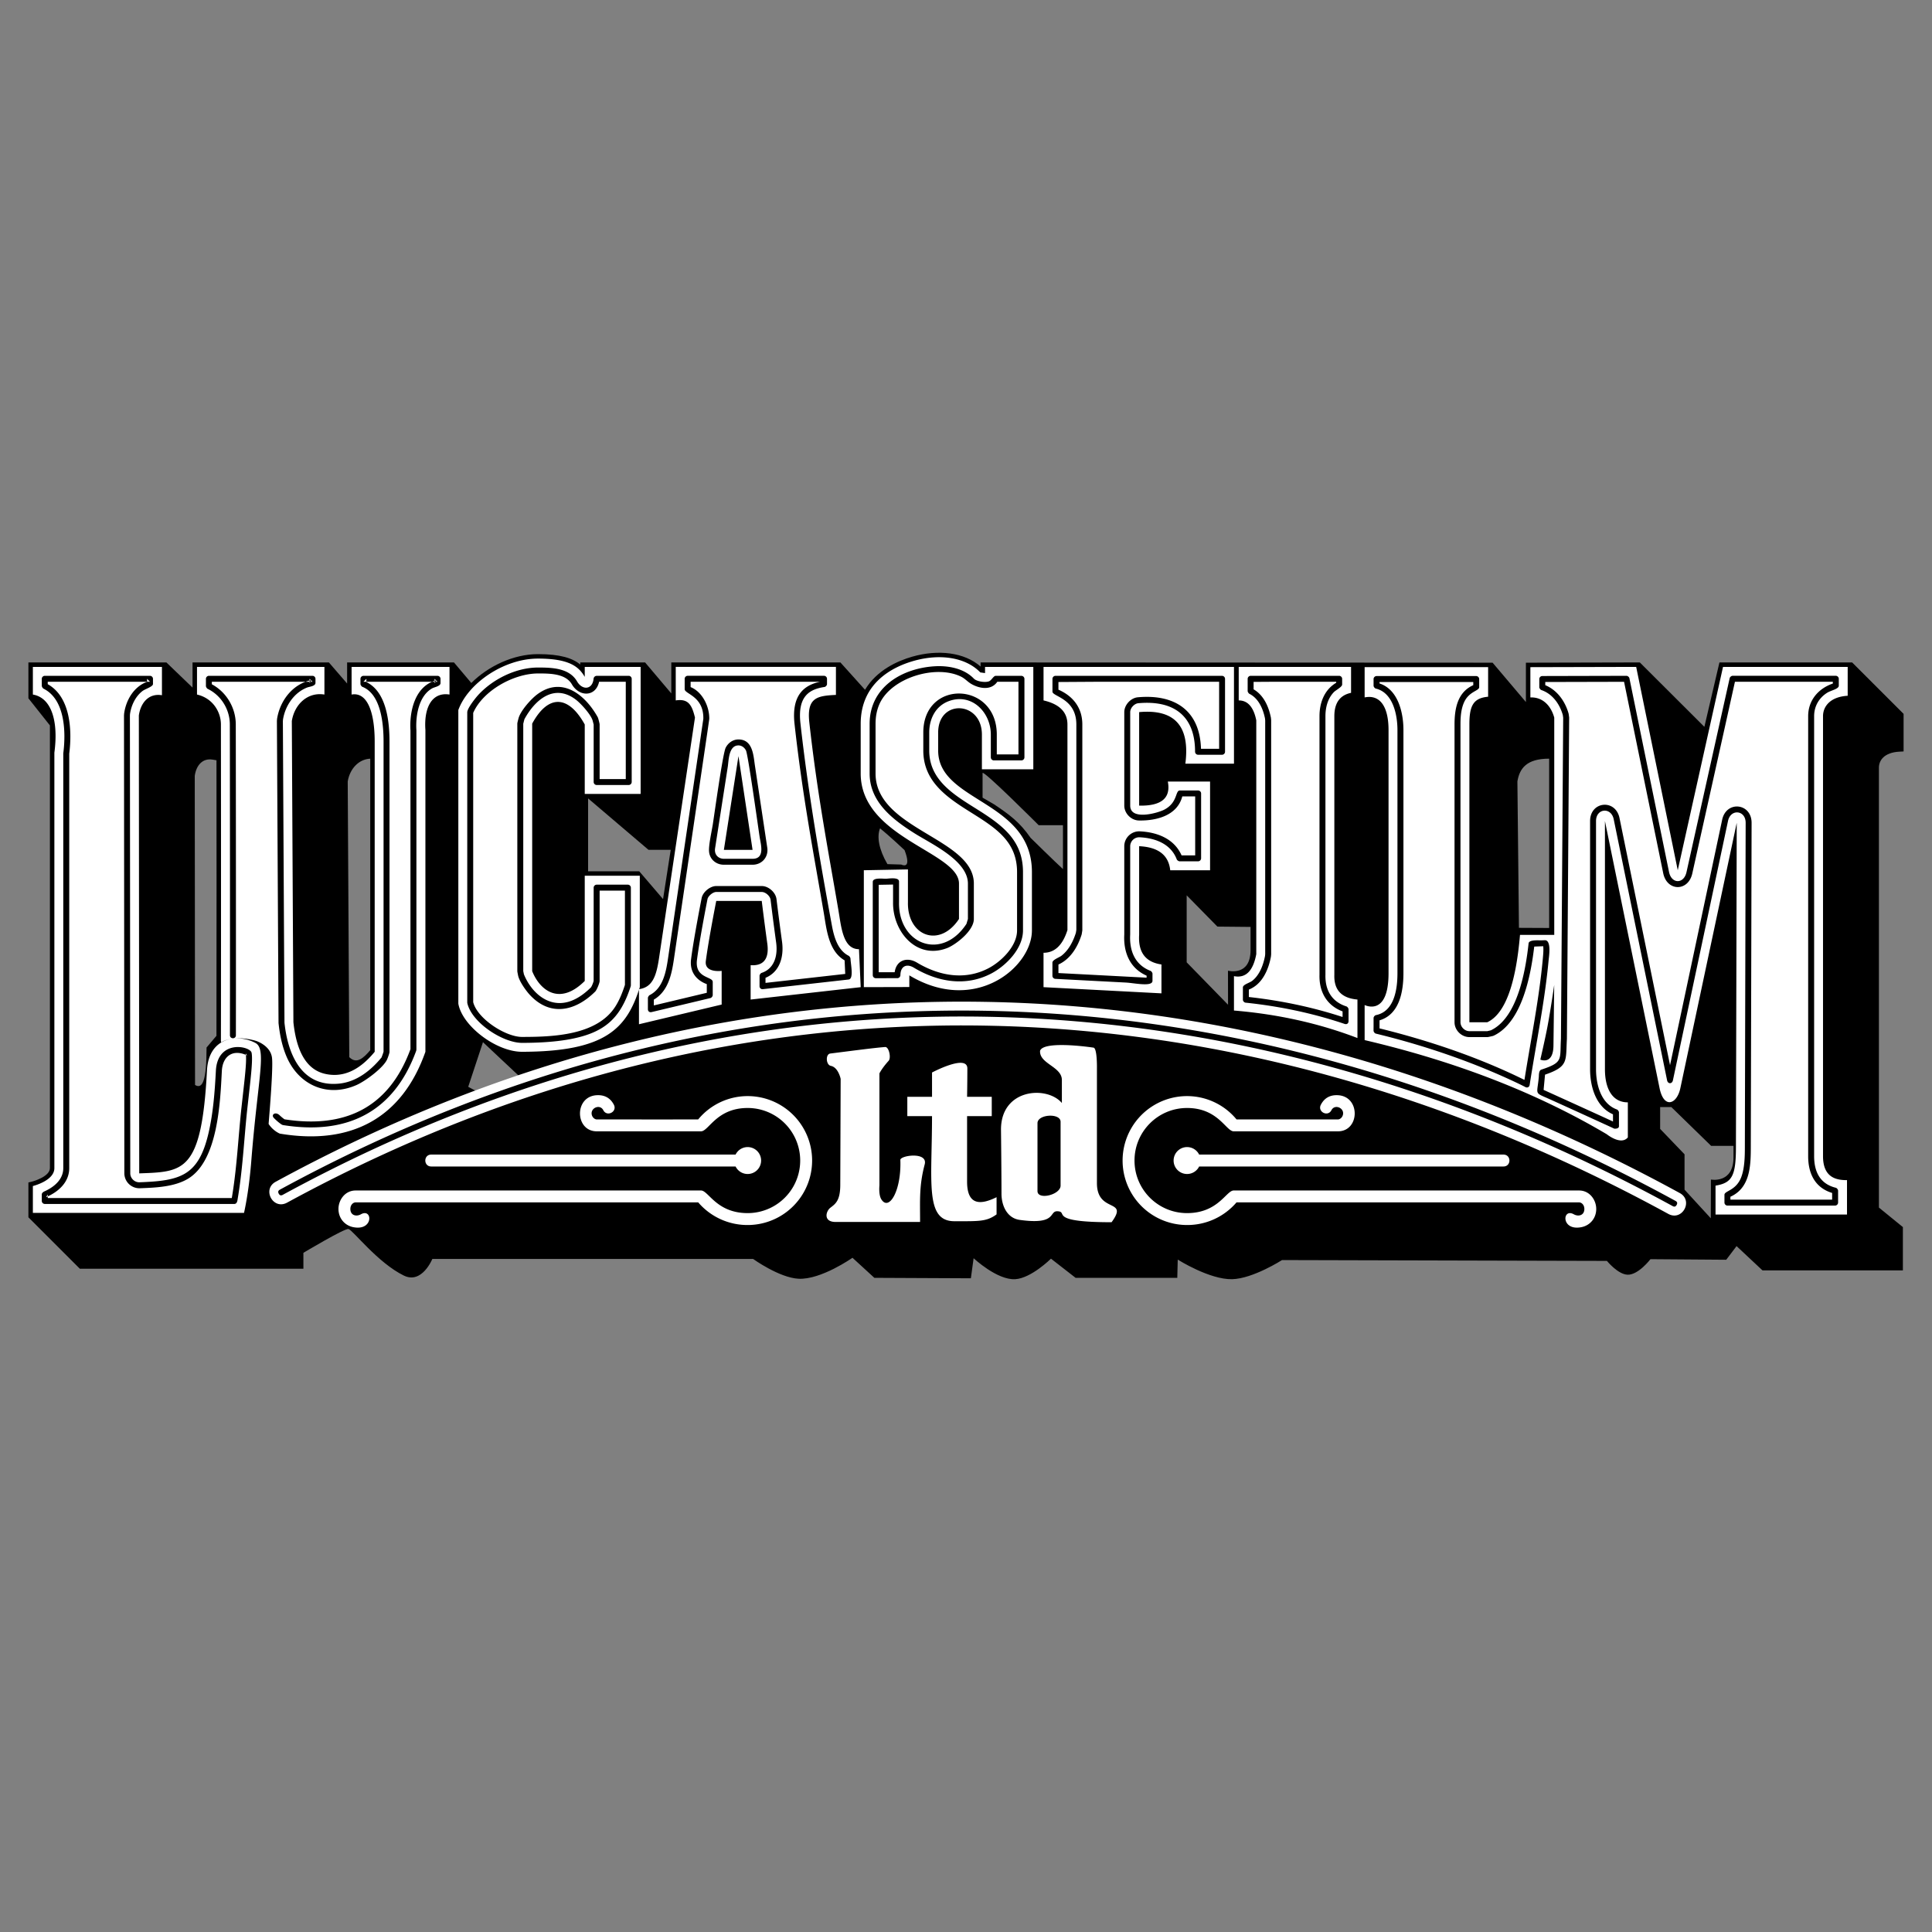
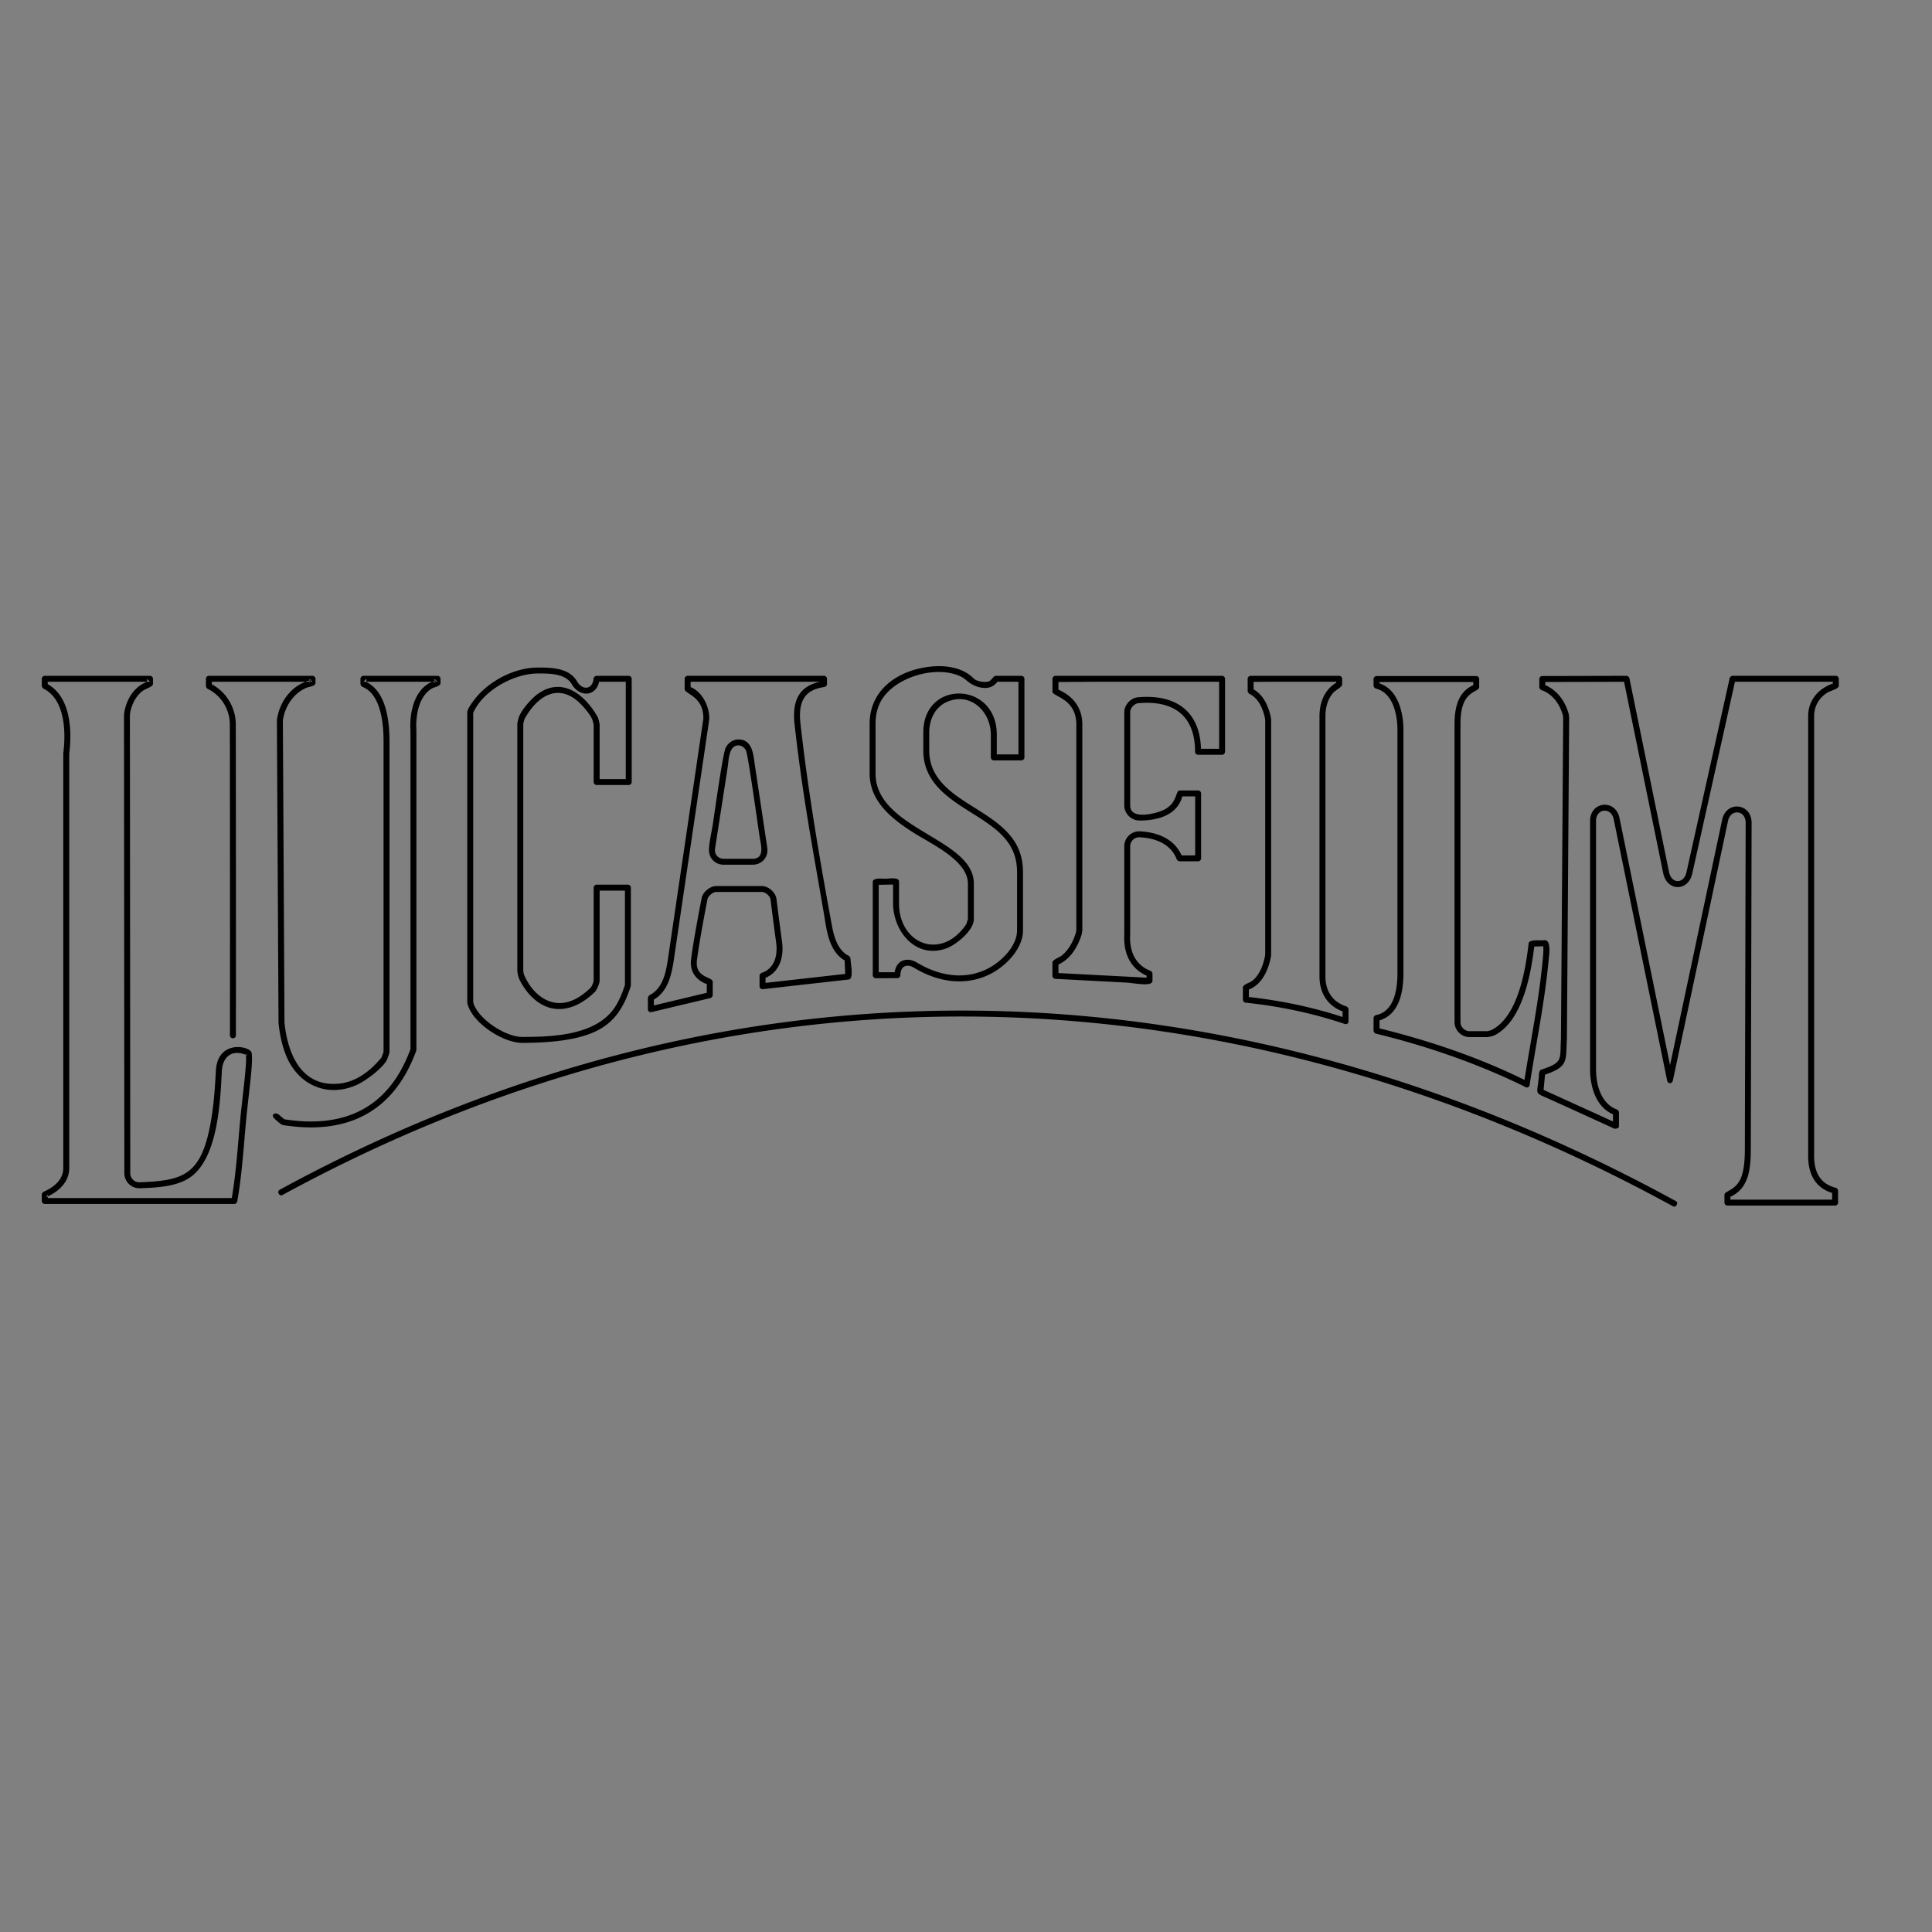
<svg xmlns="http://www.w3.org/2000/svg" width="2500" height="2500" viewBox="0 0 192.756 192.756">
  <rect x="0" y="0" width="192.756" height="192.756" fill="#808080" stroke="none" />
  <g fill-rule="evenodd" clip-rule="evenodd">
-     <path fill="#fff" fill-opacity="0" d="M0 0h192.756v192.756H0V0z" />
-     <path d="M47.499 108.855l4.388-1.404-3.701-3.473-1.471 4.453.784.424zm125.45 5.465l-2.23.002-3.971-3.869h-1.115v2.178l2.434 2.535v3.529l2.619 2.855.012-3.867s2.252.439 2.252-2.213v-1.15h-.001zm-48.181-21.841l-3.309-.032-3.064-3.12v6.685l4.127 4.232-.006-3.396s2.252.596 2.252-2.056v-2.313zm29.791-16.787c-2.273 0-2.949.988-3.168 2.268l.154 14.611 3.014.014V75.692zM87.8 82.646c-.328.82-.123 2.092.738 3.568l1.383.042s1.1.59.328-1.436c.001 0-1.517-1.435-2.449-2.174zm18.253-.316l-2.424.001s-5.598-5.604-5.598-5.199v2.45l1.154.67c1.559 1.044 2.566 1.791 3.635 3.338 0 0 2.484 2.443 3.232 3.119V82.33h.001zm-39.136 2.459h-2.214l-6.029-5.133v7.272h5.102l2.377 2.775.764-4.914zm-29.979-9.097c-1.142.057-2.026.988-2.246 2.268l.155 27.511c.723.723 1.4.121 2.091-.695V75.692zm-15.34.159l-.381-.063c-1.002-.166-1.635.556-1.787 1.618l.029 30.84c.76.465 1.149-.469 1.149-3.736l.988-1.168c.017-9.498.008-21.845.002-27.491zm64.705-7.031c1.157-1.943 3.221-2.878 4.715-3.305 2.597-.741 5.195-.432 6.816.985v-.408l51.082.024 3.324 3.926v-3.924l11.365-.027 6.441 6.426 1.502-6.425h13.24l5.133 5.132v3.747l-.422.023c-1.518.082-2.039.874-2.039 1.589v43.898l2.391 1.947v4.32h-14.006l-2.588-2.424-1.031 1.361-7.561-.057s-1.203 1.582-2.279 1.549c-.969-.029-2.064-1.377-2.064-1.377l-32.414-.084s-2.896 1.857-4.975 1.908c-2.25.057-5.43-1.955-5.43-1.955l-.045 1.82h-10.146l-2.457-1.912s-1.965 1.951-3.564 2.047c-1.811.109-4.154-2.092-4.154-2.092l-.274 2.002-9.629-.045-2.183-2.002s-3.134 2.209-5.383 2.092c-1.924-.1-4.528-1.973-4.528-1.973s-25.203-.01-32.007 0c0 0-1.033 2.537-2.836 1.66-2.604-1.268-5.089-4.535-5.53-4.65-.365-.096-4.498 2.377-4.498 2.377l.001 1.59H7.967l-5.133-5.133v-3.475l.341-.082c.171-.041 1.802-.51 1.804-1.35V72.375l-2.145-2.707v-3.577h13.767l2.608 2.51v-2.51h13.604l1.819 2.106v-2.106h10.659l1.731 2.051c1.692-1.686 4.212-2.88 6.654-2.88 2.221 0 3.446.402 4.219 1.039v-.21h6.466l2.614 3.093v-3.093h16.871l2.457 2.729z" />
-     <path d="M132.838 110.764c.32-.623 1.236-.252 1.162.379-.041.34-.314.543-.512.543-6.662.004-9.316.002-10.117 0a6.401 6.401 0 0 0-4.938-2.328 6.43 6.43 0 1 0 0 12.862 6.456 6.456 0 0 0 4.934-2.258h34.18c.244 0 .525.242.525.658-.002.641-.59.789-1.055.529-1.162-.648-1.281 1.674.744 1.289.898-.172 1.496-.914 1.496-1.816.002-.891-.645-1.846-1.711-1.846h-34.463c-.74 0-1.539 2.256-4.65 2.256-2.896 0-5.242-2.348-5.242-5.244s2.346-5.244 5.242-5.244c3.1 0 3.891 2.326 4.648 2.328 0 0 2.062.006 10.406 0 2.197 0 2.277-3.52-.041-3.605-.701-.027-1.297.242-1.664.953-.362.702.693 1.247 1.056.544zM150 115.193h-30.361a1.343 1.343 0 1 0 0 1.188H150c.793 0 .793-1.188 0-1.188zm-89.809-4.429c-.322-.623-1.236-.252-1.162.379.04.34.314.543.511.543 6.661.004 9.316.002 10.117 0a6.4 6.4 0 0 1 4.937-2.328 6.43 6.43 0 1 1 0 12.862 6.455 6.455 0 0 1-4.933-2.258H35.48c-.244 0-.525.242-.524.658.001.641.59.789 1.055.529 1.161-.648 1.281 1.674-.746 1.289-.897-.172-1.495-.914-1.496-1.816-.001-.891.645-1.846 1.711-1.846h34.463c.74 0 1.539 2.256 4.649 2.256a5.244 5.244 0 0 0 0-10.488c-3.099 0-3.889 2.326-4.648 2.328 0 0-2.061.006-10.405 0-2.196 0-2.278-3.52.042-3.605.701-.027 1.297.242 1.665.953.362.702-.693 1.247-1.055.544zm-17.164 4.429h30.362a1.343 1.343 0 1 1 0 1.188H43.027c-.791 0-.791-1.188 0-1.188zm80.086-17.802v3.43c4.398.365 8.504 1.281 12.32 2.744v-3.842c-1.59-.135-2.357-.959-2.305-2.469V71.458c0-1.326.557-2.104 1.668-2.332v-2.589h-11.209v3.344c.902 0 1.484.663 1.752 1.989v23.326c-.318 1.691-1.06 2.423-2.226 2.195zm-19-2.333v3.431l11.766.617v-2.881c-1.59-.229-2.332-1.212-2.227-2.95v-8.85c1.91.09 2.943.891 3.102 2.4h3.975v-8.85h-4.215c.318 1.646-.637 2.447-2.861 2.402v-9.33c3.551-.321 5.088 1.395 4.611 5.146h4.85v-9.656h-19v3.344c1.59.366 2.385 1.166 2.385 2.4v20.514c-.478 1.508-1.272 2.263-2.386 2.263zm-17.928-8.233v11.663l4.539-.012v-1.164c6.547 3.938 12.231-.811 12.231-4.482v-5.822c0-7.171-9.354-6.963-9.354-12.125v-1.801c0-3.361 4.364-3.153 4.364.208v3.463h5.129V66.537h-4.816v.617l-.475-.068c-1.431-1.489-3.995-1.905-6.663-1.143-2.129.608-5.268 2.217-5.268 6.271v4.955c0 6.446 9.806 7.832 9.806 10.985v3.533c-1.94 2.945-5.163 1.699-5.093-1.663v-3.282l-4.4.083zM45.728 70.84v29.294c.383 2.221 3.777 4.807 6.36 4.803 8.346-.012 10.458-2.332 11.745-6.449V87.374H58.34v10.498c-2.487 2.475-4.449.988-5.244-.977V72.196c1.575-2.901 3.586-2.901 5.244.085v6.931h5.576V66.537H58.34v.995c-.583-1.006-1.523-1.824-4.664-1.824-3.42 0-6.993 2.48-7.948 5.132zm-26.073-4.303h12.713v2.758c-1.696-.275-2.989.997-3.253 2.643l.158 30.051c.319 3.018 1.366 4.732 3.142 5.145 1.775.412 3.431-.32 4.968-2.195V73.997c0-3.019-.769-4.978-2.305-4.702v-2.758h9.769v2.758c-1.749-.275-2.564 1.294-2.404 3.535v32.108c-2.332 6.631-7.418 9.355-14.521 8.164 0 0-.661-.254-1.123-.967.103-1.27.462-5.6.339-6.598-.154-1.246-1.598-1.689-1.598-1.689s-2.075-.674-3.485.146l-.014-.146c.022-12.358 0-31.567 0-31.567 0-1.234-.795-2.621-2.386-2.986v-2.758zM3.28 118.33v2.678h21.065s.471-1.949.724-5.145c.659-8.34 1.566-11.191.412-11.809-1.747-.938-4.653-.621-4.829 2.729-.535 10.191-2.313 10.123-6.762 10.285l-.037-45.679c.159-1.188.927-2.255 2.305-2.026v-2.826H3.28v2.758c1.854.319 2.568 2.643 2.145 5.8v41.452c-.004 1.265-2.145 1.783-2.145 1.783zm132.87-18.059v3.5c9.168 2.148 17.223 5.283 24.166 9.398 0 0 1.402 1.141 2.094.311v-3.498c-1.588 0-2.285-1.426-2.285-3.301V81.915l5.438 26.589c.418 2.17 1.734 1.684 2.08.09l5.631-26.502-.08 32.358c0 2.877-.389 3.57-2.035 3.842v2.881h13.117v-3.43c-1.008 0-2.393-.207-2.393-2.391v-43.9c0-1.005.766-1.942 2.461-2.034v-2.881h-12.438l-4.516 20.289-4.148-20.289-10.557.026v3.019c1.271-.045 2.066.871 2.383 2.014v21.68h-3.418c-.424 4.985-1.51 7.889-3.26 8.713h-1.789V72.281c0-1.867.385-2.633 1.869-2.769v-2.951h-12.32v3.02c1.59-.321 2.385 1.008 2.385 3.249v24.263c0 4.399-2.385 3.178-2.385 3.178zm18.221 2.26c.32-1.652.693-4.262.693-4.262l-.074 5.994c0 2.045-1.311 1.455-1.311 1.455s.452-1.937.692-3.187zM63.75 98.689v3.5l8.25-1.964v-3.361s-1.737.238-1.58-.984c.277-2.147 1.04-5.994 1.04-5.994h4.539s.208 1.731.555 4.262c.208 1.524-.391 2.24-1.663 2.148v3.43l10.982-1.236-.173-3.789c-1.589 0-1.761-2.171-2.045-3.847-.969-5.716-2.095-11.447-2.909-18.779-.277-2.494.8-2.653 2.655-2.744v-2.795H67.419v3.344c1.22-.183 1.601.388 1.918 1.714L65.76 95.537c-.264 1.785-.631 2.971-2.01 3.152zm9.926-23.252l1.407 9.354h-2.862l1.455-9.354zm-46.172 42.469c46.328-25.231 95.936-23.009 140.086 1.125 1.387.758.248 2.84-1.141 2.082-43.494-23.777-92.243-25.939-137.811-1.123-1.388.758-2.524-1.328-1.134-2.084zm72.365-5.211s.049 4.15.049 6.387c0 1.244.58 2.455 1.812 2.627 3.779.529 2.885-.9 3.779-.861 1.143.051-1.043 1.094 5.393 1.094 1.766-2.412-1.461-.844-1.461-3.902v-11.436s.039-2.021-.34-2.08c-1.4-.207-5.018-.586-5.332.309-.098 1.301 2.174 1.576 2.174 2.918v2.297c-1.476-1.751-6.074-1.454-6.074 2.647zm3.641-.636c0-.9 2.305-1.035 2.305-.137v6.365c0 .926-2.305 1.475-2.305.549v-6.777zm-12.987-2.631v1.928h2.465c0 6.584-.726 10.486 2.233 10.486 2.462 0 3.197.051 4.207-.682v-1.715c-1.484.732-2.942.93-2.942-1.557v-6.533h2.462v-1.928h-2.462s.027-1.402.027-2.82c0-1.48-3.524.398-3.524.398v2.422h-2.466v.001zm-7.684 11.074c-.444.344-.727 1.414.536 1.414h8.422c0-2.182-.104-3.609.459-5.74.344-1.305-2.445-.898-2.428-.449.114 3.062-1.132 5.156-1.897 3.93-.288-.459-.191-1.377-.191-1.377v-11.184s.227-.492.917-1.258c.272-.303.029-1.406-.344-1.377-1.096.082-3.331.381-5.474.65-.497.062-.439 1.133.052 1.23.751.148.981 1.297.981 1.297l-.038 10.564c0 1.609-.497 1.915-.995 2.3z" fill="#fff" />
    <path d="M21.138 68.274c1.46.777 2.386 2.354 2.386 4.005l.002 1.554.002 1.553.004 3.882.004 3.881.003 4.896.001 5.184v5.178l-.005 4.881c0 .395-.594.395-.594 0l.005-4.881.001-5.178-.001-5.184-.003-4.896-.004-3.881-.003-3.881-.003-1.554-.003-1.553c0-1.493-.867-2.908-2.217-3.555-.066-.031-.168-.194-.168-.268V67.724c0-.158.139-.297.296-.297h10.338c.158 0 .296.139.296.297v.409c0 .329-.603.373-.827.459-1.319.514-2.19 1.826-2.413 3.192l-.013.17.16 30.083c.334 3.141 1.693 6.447 5.449 6.076 1.739-.172 3.164-1.303 4.236-2.613.009-.018.008-.029.02-.057l.042-.109.043-.117.042-.119.034-.105.019-.068.001-3.855V73.997c0-1.692-.225-4.728-2.117-5.474-.079-.031-.188-.191-.188-.276v-.522c0-.158.139-.297.297-.297H43.654c.157 0 .296.139.296.297v.428c0 .311-.607.398-.823.519-1.364.763-1.674 2.773-1.582 4.188v31.869l-.018.102c-2.249 6.176-6.948 8.43-13.295 7.418a.539.539 0 0 1-.205-.104l-.073-.051-.09-.068-.105-.084a5.808 5.808 0 0 1-.424-.391c-.334-.334.134-.686.565-.279.045.045.087.082.127.117l.105.09.093.076.075.057.06.043.03.02c6.017.938 10.413-1.15 12.562-6.998V72.879c-.123-1.928.462-4.497 2.632-5.015l-.228.289v-.428l.297.296H36.259l.296-.296v.325c2.022.983 2.305 3.993 2.305 5.946v30.942c0 .078-.025.156-.047.232l-.038.119-.045.131-.048.129-.046.117c-.356.857-2.189 2.199-3.052 2.582-2.913 1.295-5.807.02-7.018-2.883-.437-1.047-.658-2.172-.777-3.295l-.021-3.779-.121-22.582-.02-3.775.004-.061.008-.097.005-.062c.295-1.837 1.586-3.513 3.477-3.872l-.241.291v-.409l.297.296H21.135v.254h.003zm50.193 16.598c.025.494.408.81.891.81H75.082c1.28 0 .814-1.465.705-2.191-.163-1.082-1.151-8.193-1.362-8.616-.144-.286-.418-.504-.748-.505-.984-.002-.973 1.517-1.063 2.1l-1.273 8.186c-.01.073-.014.145-.01.216zm-.593.029c-.032-.643.276-1.996.382-2.676.172-1.109.994-7.055 1.281-7.623.247-.488.723-.827 1.279-.826 1.434.003 1.486 1.592 1.639 2.608l1.231 8.186c.14.932-.524 1.704-1.467 1.704h-2.861c-.799.001-1.444-.564-1.484-1.373zm89.141 27.163c-.711-.326-1.648-.752-2.584-1.18l-2.566-1.164c-1.725-.783-1.375-.379-1.201-2.268.014-.15-.018-.646.248-.734 2.229-.736 1.836-.986 1.961-3.09l.057-7.998.166-24.017-.037-.276c-.309-1.091-1.035-2.116-2.145-2.491-.09-.03-.201-.188-.201-.281v-.82c0-.157.137-.296.295-.297l2.102-.005 2.1-.005 2.102-.005 2.1-.005c.117 0 .268.123.291.237l3.953 19.336c.248 1.204 1.475 1.214 1.742.015l4.309-19.359c.023-.11.176-.232.287-.232h10.302c.158 0 .297.139.297.297V68.415c0 .33-.783.462-1.166.705-.82.521-1.295 1.354-1.295 2.329V115.35c0 1.553.586 2.768 2.164 3.154.105.027.227.18.227.289v1.192a.305.305 0 0 1-.297.297h-10.744a.305.305 0 0 1-.297-.297v-.782c0-.406 1.168-.402 1.682-1.777.33-.887.354-2.041.354-2.975l.02-8.09.02-8.09.02-8.088.02-8.09c.004-1.27-1.496-1.429-1.76-.187l-5.498 25.88c-.08.381-.504.379-.58-.002l-5.326-26.048c-.256-1.244-1.764-1.091-1.764.178v24.766c0 1.525.488 3.438 2.09 4.016.084.029.197.188.197.279V112.361c0 .289-.461.246-.461.246-.004 0-.448-.207-1.184-.543zm1.049-.171v-.717c-1.715-.746-2.285-2.777-2.285-4.494V81.916c0-1.98 2.539-2.237 2.936-.297l5.041 24.655 1.08-5.08 4.121-19.41c.412-1.935 2.939-1.666 2.936.312l-.02 8.089-.02 8.089-.02 8.09-.02 8.088c0 1.871-.066 4.066-2.035 4.947V119.69H182.792V119.02c-1.717-.523-2.391-1.947-2.391-3.668V71.452c0-1.575 1.008-2.757 2.461-3.253v-.179h-9.767l-1.023 4.608-3.232 14.519c-.404 1.822-2.525 1.804-2.9-.025l-3.906-19.099-1.855.005-2.102.005-2.102.005-1.803.004v.319c1.195.49 1.99 1.62 2.328 2.837l.008.04.043.317.004.042-.168 24.038-.057 8.021c-.129 2.193.191 2.75-2.182 3.562l-.143 1.521.971.439 2.566 1.166 2.584 1.178.802.371zm-34.713-16.56l.014-.151V71.884l-.02-.204c-.193-.955-.639-2.007-1.562-2.46-.064-.032-.168-.194-.168-.266v-1.23c0-.158.141-.297.297-.297h8.834c.158 0 .297.139.297.297v.57c0 .245-.639.565-.822.754-.621.636-.846 1.542-.846 2.41V97.259c-.041 1.51.619 2.686 2.1 3.154.09.029.205.188.205.283v1.182c0 .23-.172.354-.391.279-3.199-1.08-6.525-1.771-9.885-2.121-.133-.014-.264-.16-.264-.295v-1.224c0-.297.668-.447.945-.672.73-.584 1.094-1.581 1.262-2.471l.004-.041zm7.734 6.132V100.908c-1.605-.604-2.348-1.98-2.303-3.654V71.457c0-1.336.475-2.629 1.668-3.338v-.099h-6.33l-1.912.012v.744c1.008.583 1.504 1.722 1.725 2.816l.008.072.012.117.006.073v23.355l-.006.069-.01.109-.008.068c-.248 1.311-.869 2.754-2.201 3.274v.743c3.173.35 6.316 1.001 9.351 1.993zm-26.599-8.448l.037-.246V72.281c0-2.604-2.383-2.778-2.383-3.273v-1.282c0-.158.139-.297.297-.297h16.626c.156 0 .295.139.295.297v7.281a.304.304 0 0 1-.295.296h-2.4a.305.305 0 0 1-.295-.297c.008-3.634-2.176-5.16-5.66-4.846-.406.037-.811.481-.811.887v9.331c0 1.516 2.744.751 3.418.393 1.344-.715 1.062-1.905 1.535-1.905h1.824c.158 0 .297.139.297.296v6.476a.304.304 0 0 1-.297.296h-1.854c-.086 0-.246-.109-.277-.19-.598-1.569-2.156-2.134-3.715-2.208a.898.898 0 0 0-.932.889v6.612l-.002 2.212c-.088 1.594.463 3.013 2.037 3.617.08.031.189.189.189.275v.714c0 .627-1.789.221-2.66.174l-7.043-.369a.312.312 0 0 1-.281-.295v-1.33c0-.275.689-.513.908-.684.719-.56 1.154-1.414 1.428-2.266l.014-.068zm7.046 4.526v-.201c-1.689-.743-2.322-2.35-2.227-4.11v-8.807c0-.839.717-1.521 1.555-1.481 1.721.082 3.422.725 4.162 2.397h1.358V79.458H117.957c-.502 1.924-2.592 2.437-4.334 2.402-.773-.016-1.453-.709-1.453-1.483v-9.331c0-.712.641-1.414 1.352-1.478 3.668-.331 6.188 1.294 6.301 5.141h1.81V68.02H109.46l-3.859.024v.765c1.473.647 2.383 1.822 2.383 3.471v20.514l-.002.045-.057.357-.01.044c-.387 1.226-1.102 2.437-2.314 2.99V97.082l2.066.107 6.729.354zm-25.399.049l-.541.002-.541.002h-.542a.305.305 0 0 1-.297-.297V87.989c0-.458 1.028-.311 1.305-.316.277-.006 1.315-.196 1.315.277v2.077c-.069 4.185 4.267 5.885 6.726 2.15l.147-.49v-3.532c0-2.288-3.624-3.941-5.318-5.01-2.182-1.375-4.488-3.13-4.488-5.975V72.216c0-3.616 3.155-5.513 6.423-5.737 1.38-.095 2.977.188 3.975 1.227.289.299 1.205.424 1.549.25.227-.115.424-.526.625-.526h2.576c.156 0 .297.139.297.297v7.841a.306.306 0 0 1-.297.297H99.152a.305.305 0 0 1-.297-.297V73.29c0-2.239-1.923-4.188-4.207-3.333-1.317.493-1.938 1.776-1.938 3.125v1.801c0 2.746 2.146 4.203 4.205 5.503l.44.276.445.281c2.355 1.501 4.264 3.015 4.264 6.065v5.823c0 1.809-1.684 3.523-3.176 4.302-2.539 1.324-5.322.85-7.706-.584-.75-.451-1.342-.133-1.349.748a.309.309 0 0 1-.295.295h-.541zm-.002-.594h.267c.165-1.203 1.231-1.555 2.227-.957 2.203 1.324 4.773 1.793 7.126.565 1.283-.669 2.857-2.204 2.857-3.776v-5.823c0-2.819-1.818-4.181-3.99-5.565l-.443-.28-.44-.276c-2.254-1.422-4.481-3.003-4.481-6.005V73.08c0-5.325 7.332-5.106 7.332.208V75.267h2.162V68.02h-2.111c-.609.892-1.783.683-2.583.224-.382-.219-.623-.535-1.045-.74-2.521-1.228-6.979.12-8.134 2.748-.241.548-.385 1.195-.385 1.962V77.168c0 5.597 9.807 6.447 9.807 10.985v3.532c0 1.195-1.83 2.583-2.67 2.906-3.079 1.187-5.435-1.675-5.39-4.569v-1.771l-1.433.027V97h.786l.541-.002zM60.321 67.427h2.408c.158 0 .296.139.296.297v10.301a.304.304 0 0 1-.296.296h-3.202a.304.304 0 0 1-.297-.296V72.28c0-.004-.007-.015-.012-.033l-.046-.186-.048-.178c-.166-.585-1.158-1.685-1.663-2.07-2.158-1.652-4.074-.02-5.147 1.958-.002.003 0 .016-.005.034l-.048.182-.043.177c-.004.018-.012.028-.012.032v24.699l.035.166.029.145c.718 1.775 2.384 3.326 4.434 2.746.694-.199 1.457-.645 2.264-1.449.109-.18.208-.43.26-.633l.002-2.325V88.56c0-.157.139-.296.297-.296H62.646c.158 0 .296.139.296.296v9.745l-.014.092c-1.037 3.225-2.604 4.615-5.981 5.268-1.288.248-2.878.381-4.861.383-1.92.002-5.018-2.021-5.46-3.961l-.008-.066V71.064c0-.404.855-1.466 1.095-1.727 1.464-1.592 3.782-2.737 5.963-2.737 1.379 0 3.118.042 3.894 1.38.534.922 1.553.838 1.653-.28a.321.321 0 0 1 .295-.271h.803v-.002zm0 .593h-.548c-.334 1.526-1.978 1.531-2.716.256-.638-1.101-2.271-1.084-3.381-1.084-2.392 0-5.479 1.685-6.465 3.932V99.986c.414 1.65 3.227 3.471 4.875 3.469 3.037-.004 7.45-.135 9.303-3.027.401-.627.695-1.348.961-2.166v-9.403h-2.525v9.014c0 .213-.287.902-.438 1.053-1.987 1.977-4.513 2.531-6.546.311-.387-.424-1.032-1.332-1.151-1.91l-.03-.15-.029-.15a1.082 1.082 0 0 1-.018-.129V72.196c0-.016.008-.082.028-.169l.046-.189.05-.188c.207-.743 1.231-1.9 1.854-2.366 2.478-1.853 4.801.033 6.047 2.276.008.015.033.078.058.165l.053.191.047.193c.021.087.029.155.029.172V77.729H62.434V68.02H60.321zm-35.22 37.019l.012.062c.024.174.03.35.03.525.001.152-.004.305-.011.457l-.016.27-.021.299-.028.33a68.398 68.398 0 0 1-.163 1.57l-.104.932-.115 1.033c-.316 2.867-.444 5.768-.894 8.617l-.064.395c-.034.191-.047.59-.352.59H4.466a.306.306 0 0 1-.297-.297v-.65c0-.158.161-.264.286-.318l.105-.049.107-.053.107-.057c.825-.443 1.537-1.15 1.539-2.146V75.173l.003-.037c.265-2.062.191-5.359-1.981-6.431a.445.445 0 0 1-.166-.266V67.724c0-.158.139-.297.297-.297h10.501c.158 0 .296.139.296.297v.518c0 .275-.767.485-1.051.705-.705.543-1.125 1.444-1.244 2.312l-.007.141.005 5.699.004 5.71.005 5.71.004 5.709.005 5.71.004 5.709.004 5.711.005 5.709c0 .492.43.908.922.889 4.072-.148 5.901-.627 6.896-4.955.462-2.014.615-4.117.723-6.174.168-3.153 3.435-2.47 3.563-1.788zM14.673 68.028v-.303l.296.296H4.763v.241c2.29 1.282 2.437 4.638 2.145 6.931v41.357c-.003 1.229-.832 2.123-1.857 2.672l-.118.061-.118.059-.116.055-.111.049.177-.271V119.528H23.126l.016-.094.064-.391c.448-2.84.576-5.73.891-8.588l.115-1.035.104-.93c.058-.518.115-1.037.161-1.557l.027-.324.021-.289.015-.264a8.67 8.67 0 0 0 .011-.428c0-.141-.004-.283-.022-.424l-.021-.109.163.213c-1.4-.676-2.458.02-2.538 1.553-.16 3.041-.371 8.949-3.382 10.746-1.369.818-3.254.889-4.808.945a1.5 1.5 0 0 1-1.537-1.482l-.004-5.709-.005-5.709-.004-5.711-.004-5.71-.004-5.709-.005-5.71-.004-5.71-.005-5.72.003-.049.006-.08.003-.049c.178-1.343.967-2.701 2.29-3.176zm122.368 34.49v-.95c0-.117.123-.268.238-.291l.1-.021c1.771-.436 2.045-2.648 2.045-4.162V72.829c0-1.495-.434-3.72-2.156-4.129-.105-.025-.227-.178-.227-.288v-.664c0-.158.139-.297.297-.297h9.944c.158 0 .297.139.297.297V68.562c0 .375-1.035.409-1.523 1.54-.293.675-.344 1.452-.344 2.178v29.708c0 .467.42.891.889.891h1.788l.189-.045.162-.039c2.699-1.271 3.479-6.066 3.768-8.675.043-.391 1.01-.291 1.291-.302l.34-.013c.67 0 .395 1.683.369 1.969-.387 4.173-1.254 8.319-1.893 12.46-.035.23-.227.326-.432.219 0 0-.377-.199-1.078-.527-4.416-2.068-9.109-3.652-13.84-4.803-.107-.025-.227-.18-.227-.289v-.316h.003zm16.928-8.113l-.898.034c-.33 2.786-1.195 7.548-4.047 8.892a.899.899 0 0 1-.145.043l-.17.039-.168.037a.999.999 0 0 1-.15.021h-1.788c-.795 0-1.484-.689-1.484-1.482V72.281c0-1.557.287-3.217 1.869-3.922v-.313h-9.352V68.188c1.859.611 2.385 2.92 2.385 4.642v24.262c0 1.797-.379 4.117-2.385 4.707V102.601c4.934 1.217 9.895 2.889 14.459 5.141.629-3.971 1.457-8.029 1.826-12.022.036-.418.089-.892.048-1.315zM71.11 99.287c0 .109-.121.264-.228.289l-5.876 1.4c-.205.049-.365-.078-.365-.289v-1.133c0-.068.1-.232.163-.264 1.334-.676 1.64-2.285 1.838-3.622l1.767-11.985 1.215-8.245.4-2.72.148-1c.049-2.266-1.862-2.469-1.862-2.958v-1.038c0-.158.139-.297.297-.297h13.608c.158 0 .296.139.296.297v.525c0 .126-.127.274-.252.293-1.479.226-2.703.891-2.398 3.632.746 6.712 1.91 13.507 3.135 20.149.206 1.117.57 2.495 1.69 3.044a.471.471 0 0 1 .166.253c.028.624.348 2.047-.182 2.108l-8.559.963a.29.29 0 0 1-.331-.295v-1.049c0-.096.115-.252.206-.281 1.127-.363 1.659-1.507 1.448-3.041-.345-2.521-.552-4.247-.552-4.247-.045-.378-.503-.784-.884-.784H71.46c-.329 0-.81.395-.874.717 0 0-.769 3.884-1.048 6.053-.241 1.864 1.572 1.64 1.572 2.204v1.321zM81.813 68.02h-12.91v.531c1.193.483 1.888 1.967 1.861 3.182 0 .002-.055.393-.154 1.073l-.4 2.72-1.215 8.245-1.767 11.985c-.222 1.496-.58 3.152-1.994 3.976v.58l5.283-1.26v-.867c-.753-.266-1.763-.988-1.567-2.497.281-2.183 1.055-6.092 1.055-6.092.119-.6.843-1.195 1.455-1.195h4.539c.681 0 1.392.63 1.473 1.307 0 0 .207 1.722.551 4.237.22 1.605-.29 3.056-1.648 3.611v.508l7.954-.895-.062-1.354c-1.608-.929-1.797-3.081-2.074-4.713-.974-5.743-2.103-11.499-2.921-18.864-.322-2.892.957-3.881 2.541-4.218zm85.466 52.193c-.092.17-.215.221-.402.117-43.74-23.908-92.811-26.093-138.664-1.121-.188.102-.31.051-.402-.117-.092-.17-.069-.301.119-.402 46.043-25.078 95.328-22.877 139.23 1.121.19.101.213.234.119.402z" />
  </g>
</svg>